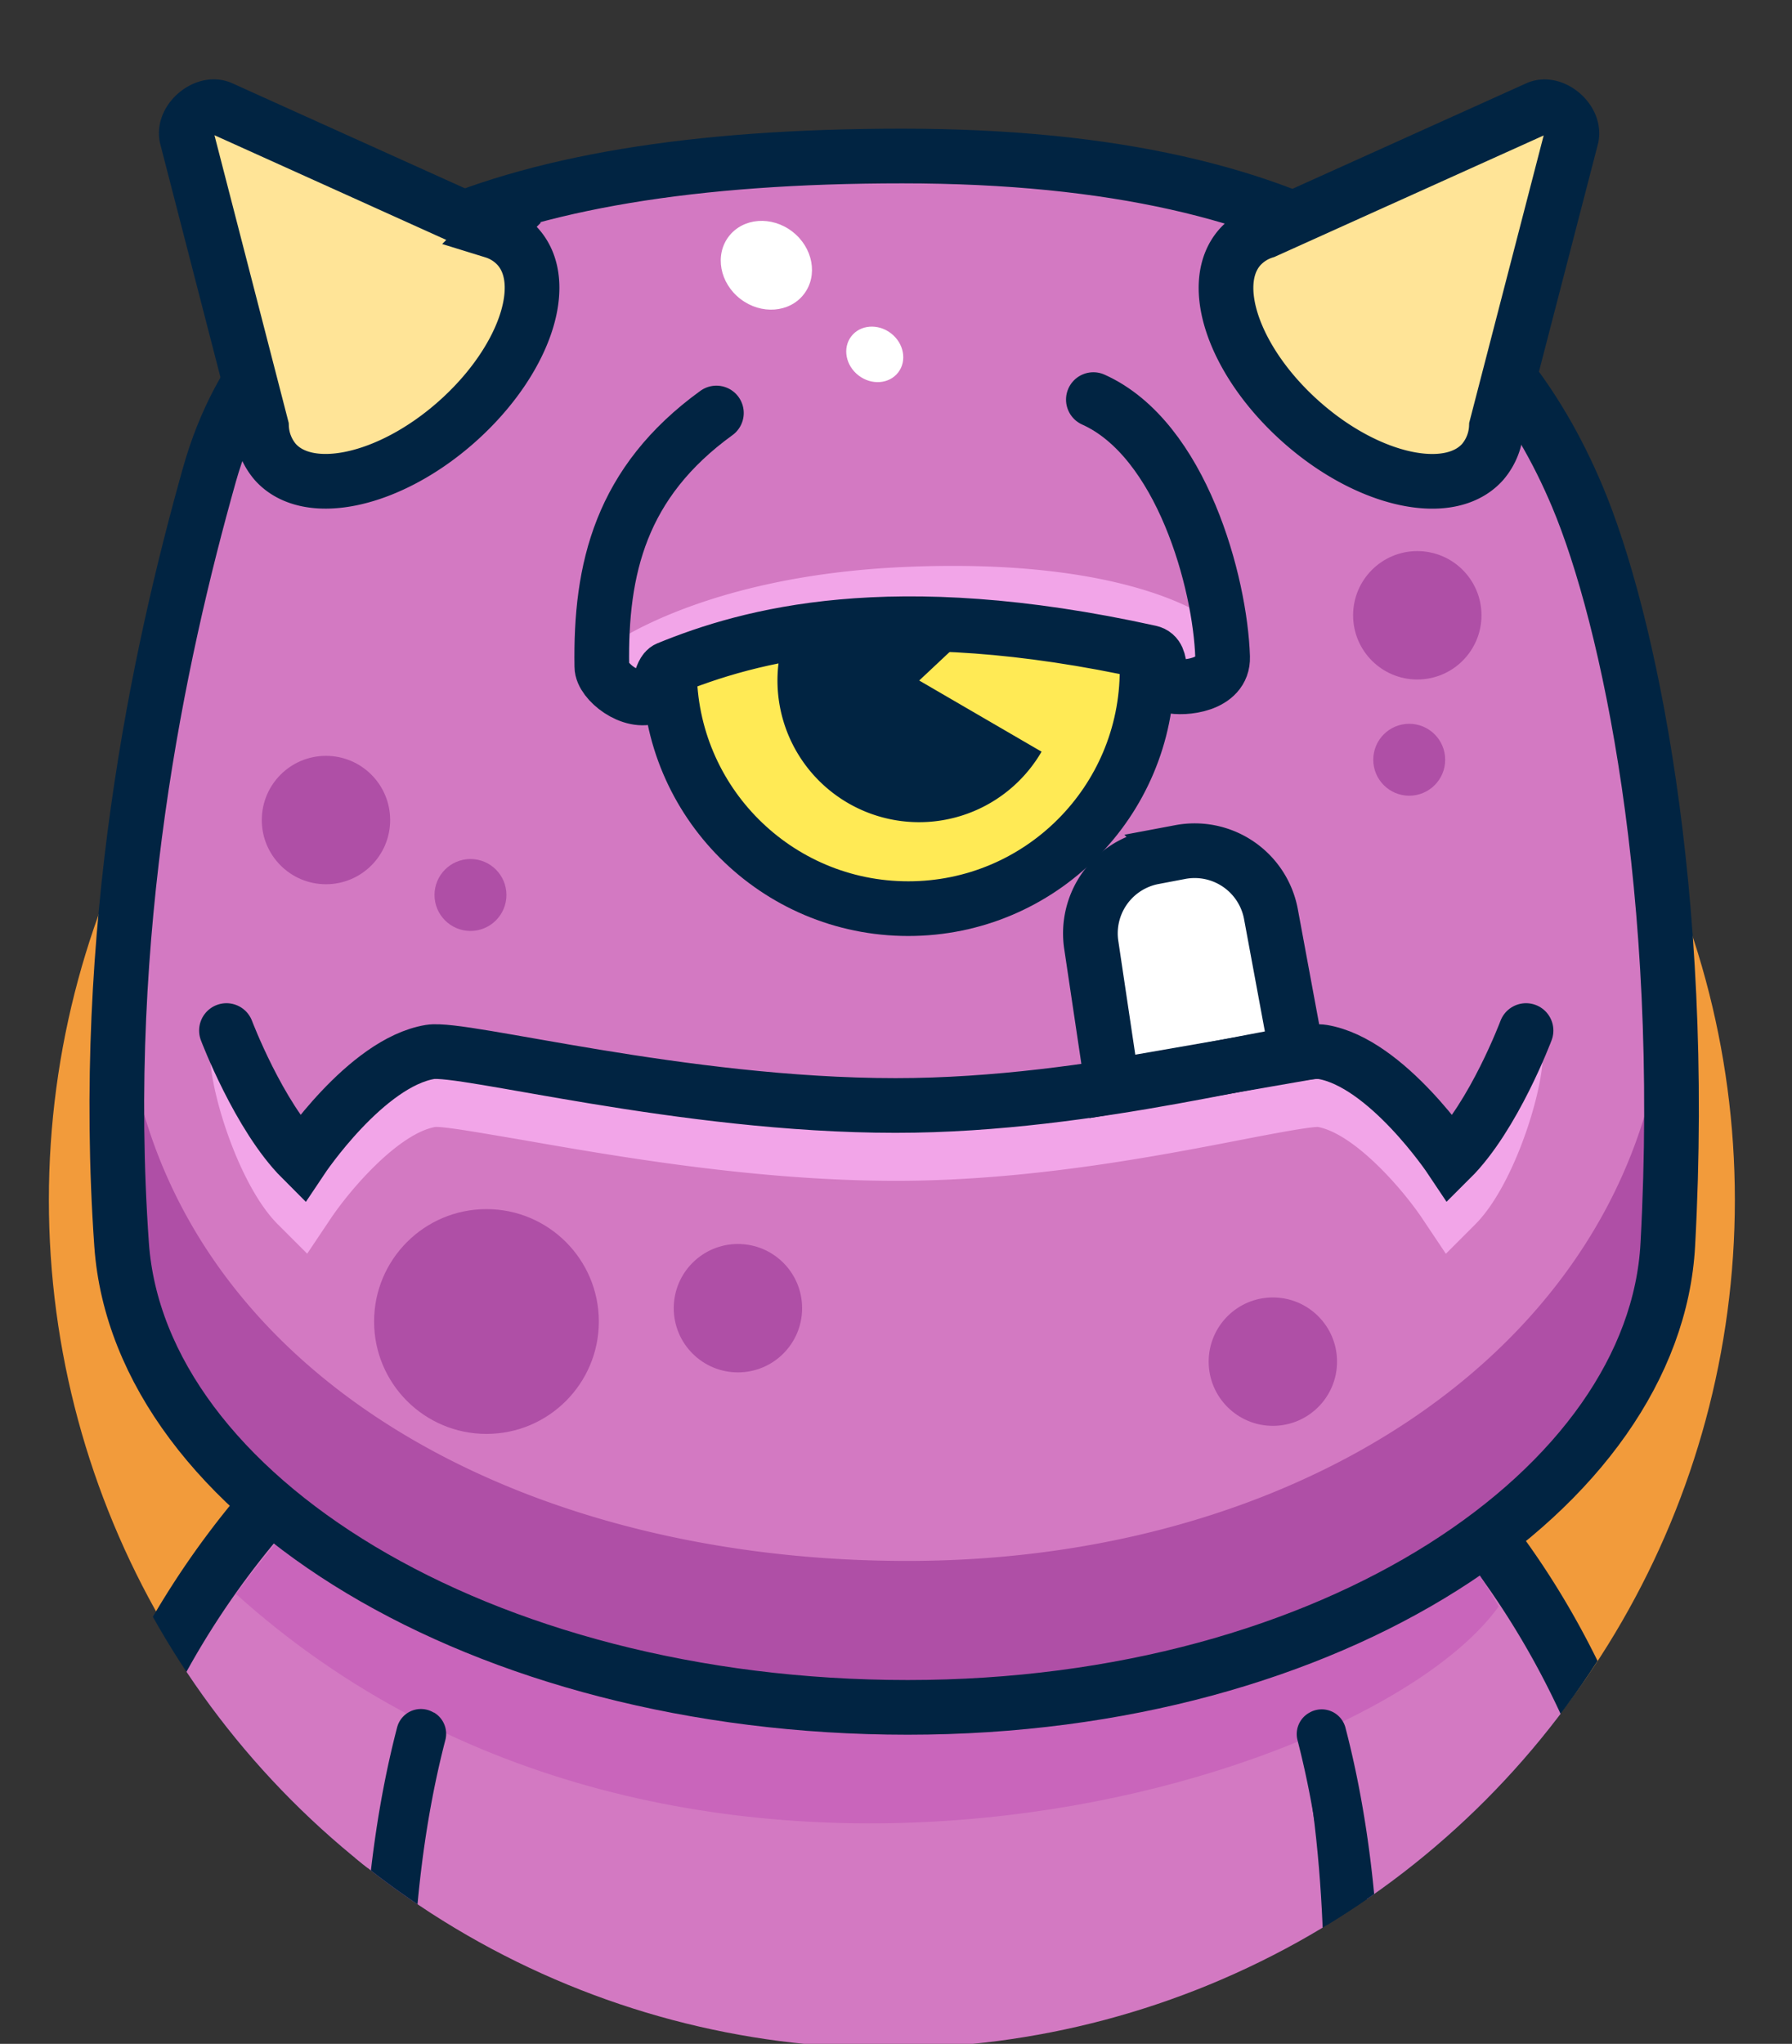
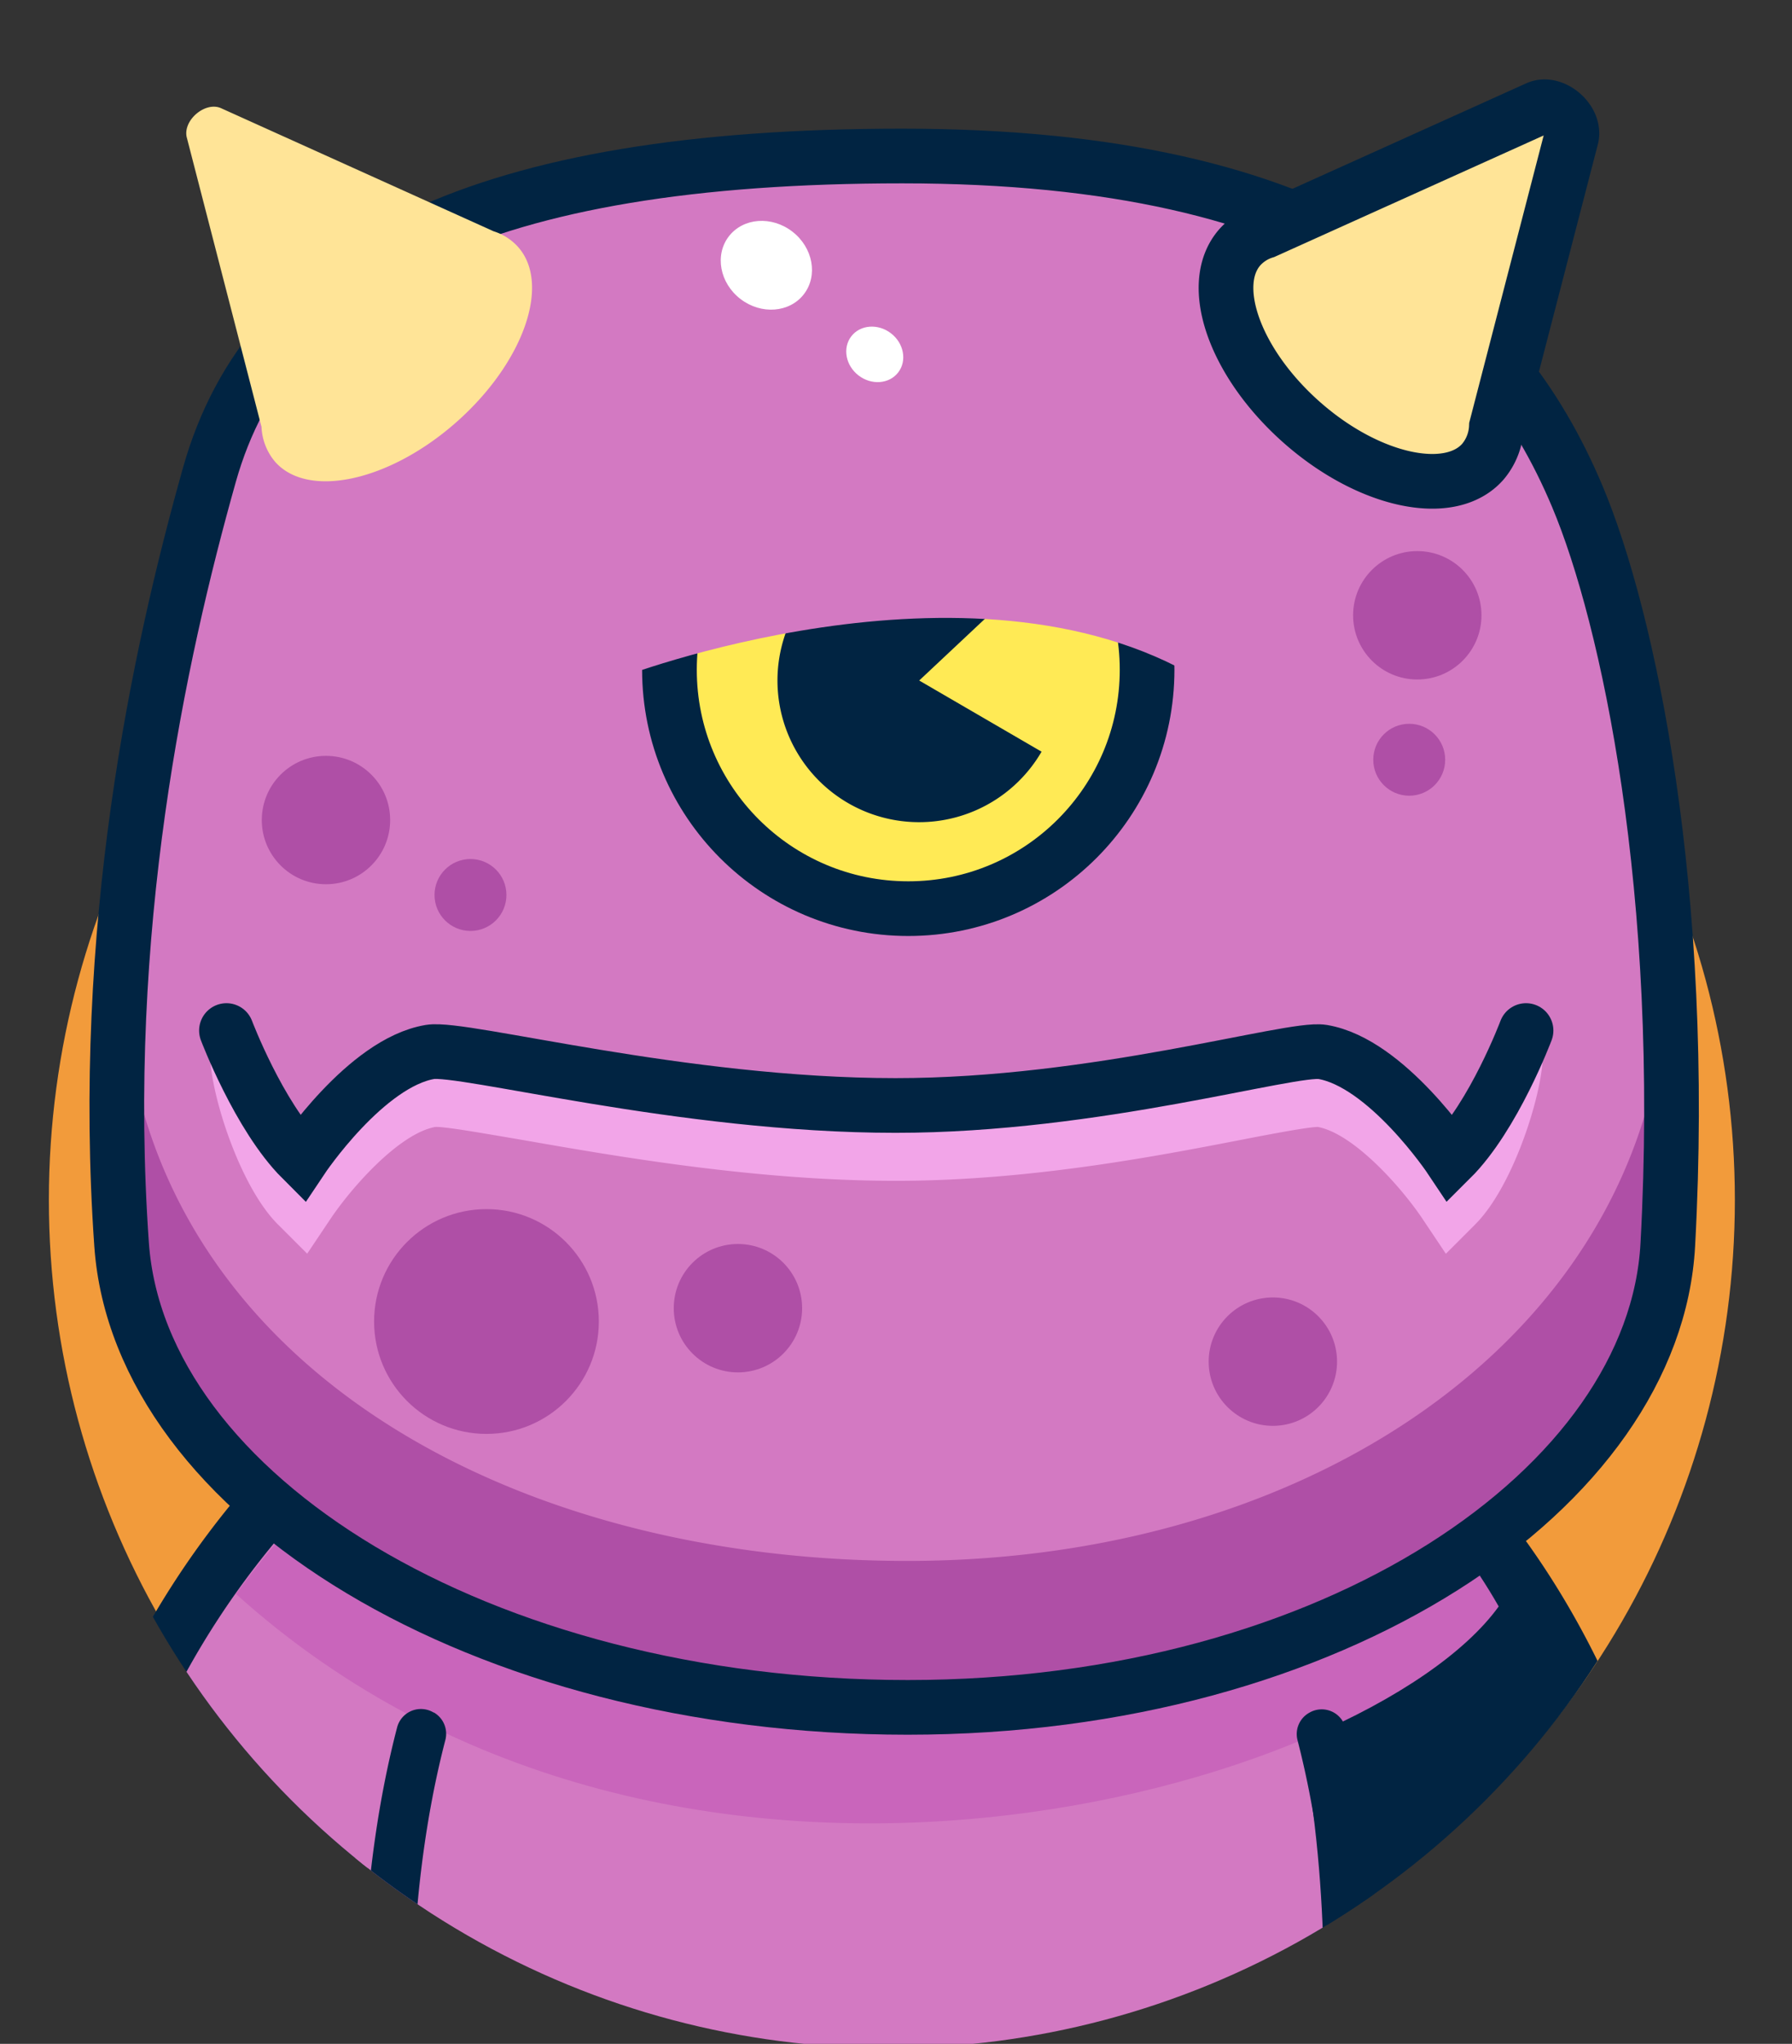
<svg xmlns="http://www.w3.org/2000/svg" viewBox="0 0 262.17 298.96">
  <rect x="0" y="0" width="262.17" height="298.96" fill="#333333" stroke="none" />
  <defs>
    <clipPath id="clip-path">
      <circle cx="129.98" cy="176.25" r="123.33" style="fill:none" />
    </clipPath>
    <style>.cls-10,.cls-8{fill:none}.cls-4{fill:#012442}.cls-5{fill:#d379c2}.cls-7{fill:#af4fa6}.cls-10,.cls-8{stroke:#012442;stroke-miterlimit:10;stroke-width:8px}.cls-10{stroke-linecap:round}.cls-11{fill:#f2a5e8}.cls-14{fill:#fff}.cls-13{fill:#ffe497}</style>
  </defs>
  <g id="Camada_3" data-name="Camada 3">
    <circle cx="130.48" cy="175.52" r="123.33" style="fill:#f29b3b" />
    <g style="clip-path:url(#clip-path)">
      <path d="M217.27 301.79c-12.46 0-23.72-7.85-26.61-19.43-9.27-37.21-33-47.33-34-47.74l.6.22 19.82-46.57c5.19 1.85 51.16 19.88 66.89 83 3.35 13.46-5.86 26.85-20.57 29.91a29.6 29.6 0 0 1-6.13.61" class="cls-4" />
-       <path d="M218.47 293.72c-8.31 0-15.81-5.24-17.74-13-10.65-42.71-44.16-57.53-44.49-57.67-9.18-3.76-13.28-13.62-9.17-22s14.9-12.14 24.08-8.38c2 .84 50.29 21.24 65.1 80.66 2.23 9-3.9 17.89-13.71 19.94a20.2 20.2 0 0 1-4.07.45" class="cls-5" />
      <path d="M34.68 302.63a30.4 30.4 0 0 1-6.1-.63C13.87 298.93 4.66 285.54 8 272.08 23.75 209 73.66 187.34 78.85 185.5l19.83 46.56s-3.74 3.55-3.36 3.39c-1 .41-24.75 10.54-34 47.74-2.91 11.58-14.17 19.44-26.64 19.44" class="cls-4" />
      <path d="M33.48 294.55a19.4 19.4 0 0 1-4.06-.42c-9.81-2-15.95-11-13.72-19.94 14.82-59.42 64.88-80.65 66.93-81.49l20.31 26.92.3.28c-1.38.59-41.39 19.06-52 61.69-1.94 7.73-9.45 12.96-17.76 12.96" class="cls-5" />
      <path id="peito" d="M193.27 301.81s7.63-85.64-43.82-112.24L93 191.82c-45 15.92-42.57 110.06-42.57 110.06Z" class="cls-5" />
      <path d="M34.52 233.15c64.57 58.22 165.53 28.48 184.74 1.83-13.74-24.22-45.94-49-63.88-41.9-9.89-9.69-64.63 3.36-72.5-.25-2.57 1.9-26.83 10.89-48.36 40.32" style="fill:#c965bb" />
      <path d="M63.43 250.49a3.6 3.6 0 0 0-5.33 2.17c-2.79 10.7-5.1 25.23-5.11 44a3.49 3.49 0 0 0 3.64 3.34 3.5 3.5 0 0 0 3.65-3.33c0-18 2.23-32 4.88-42.17a3.61 3.61 0 0 0-1.66-4ZM191.63 250.48a3.57 3.57 0 0 0-1.8 4.07c2.63 10.18 4.83 24.09 4.84 42.16a3.49 3.49 0 0 0 3.64 3.33 3.49 3.49 0 0 0 3.64-3.33c0-18.8-2.32-33.32-5.11-44a3.59 3.59 0 0 0-5.14-2.27Z" class="cls-4" />
    </g>
    <path d="M230.76 72.61C219.22 45.19 194.39 22.82 132 22.82c-61.2 0-92.61 15.55-101.36 46.62C23.16 96 14.56 136.15 17.79 182.05c2.59 36.67 52.48 67.69 115 67.69S242.1 217.55 244 182.05c2.81-51.63-5.8-91.77-13.24-109.44" class="cls-5" />
    <path d="M132.74 228.32c-61.89 0-114.85-32.19-114.85-88.08a295.5 295.5 0 0 0-.1 41.81c2.59 36.67 52.48 67.69 115 67.69S242.1 217.55 244 182.05a358 358 0 0 0-.12-41.28c.02 52.01-49.59 87.55-111.14 87.55" class="cls-7" />
    <path d="M230.76 72.61C219.22 45.19 194.39 22.82 132 22.82c-61.2 0-92.61 15.55-101.36 46.62C23.16 96 14.56 136.15 17.79 182.05c2.59 36.67 52.48 67.69 115 67.69S242.1 217.55 244 182.05c2.81-51.63-5.8-91.77-13.24-109.44Z" class="cls-8" />
    <circle cx="135.17" cy="97.97" r="34.94" style="fill:#ffea55" />
    <circle cx="132.88" cy="97.97" r="34.94" class="cls-10" />
    <path d="m134.48 99.54 15.1-14.17a20.72 20.72 0 1 0 2.8 24.58Z" class="cls-4" />
    <path d="M225 152.06a5 5 0 0 0-6.44 2.92 73.3 73.3 0 0 1-6.22 12.4c-4.1-4.82-10.77-11.24-18-12.44-2.38-.4-5.89.25-14.33 1.88-12.06 2.34-30.27 5.88-48.85 5.88h-.11c-19.68 0-39.74-3.53-53-5.85-9.48-1.67-13.43-2.33-15.9-1.91-7.24 1.2-13.91 7.61-18 12.44A73 73 0 0 1 37.9 155a5 5 0 0 0-6.44-2.92c-2.58 1 2.23 20.05 9.18 27l4.3 4.3 3.39-5.06c3.17-4.73 10.12-12.54 15.36-13.48 1.51-.06 7.4 1 12.62 1.88 13.61 2.38 34.19 6 54.73 6h.12c19.54 0 38.32-3.65 50.76-6.06 4.47-.87 9.51-1.81 10.89-1.82 5.24 1 12.17 8.76 15.33 13.48l3.39 5.07 4.31-4.31c6.95-6.97 11.76-26.08 9.16-27.02" class="cls-11" />
-     <path d="m162.74 158.91-3.09-20.71a11.35 11.35 0 0 1 9.13-12.83l3.9-.74a11.35 11.35 0 0 1 13.26 9.09l3.8 20.5Z" style="stroke:#012442;stroke-miterlimit:10;stroke-width:8px;stroke-linecap:round;fill:#fff" />
    <path d="M223.26 150.74s-4.7 12.52-11 18.78c0 0-9.39-14.09-18.78-15.65-4.55-.76-33.14 7.85-62.48 7.83-31.2 0-63.24-8.64-68.08-7.83-9.39 1.56-18.79 15.65-18.79 15.65-6.26-6.26-11-18.78-11-18.78" class="cls-10" />
    <path d="M90.3 99.27s51.46-20 85.07 0c0 0 6.3-37.81-37.81-44.11S89.25 89.81 90.3 99.27" class="cls-5" />
-     <path d="M101.94 96.34c13.16-2.36 26.18-5.87 39.67-4.73 9.63.81 19.74 2.67 28 7.79l5.72-.13 3.26-7.47c-1.86-1.87-14-10.27-46.21-8.87C102.58 84.23 89 94.6 89 94.6l4.2 6.53 3-.06a8.18 8.18 0 0 1 5.74-4.73" class="cls-11" />
-     <path d="M104.81 60.41c-14 10.14-17 22.75-16.76 37.1 0 2.13 4.35 5.61 7.47 4.29 1-.41 1.07-3.55 2.17-4 11.86-4.85 32.64-10.72 70.55-2.36 2.31.51.49 4.25 2.93 4.87 1.94.49 7.83 0 7.7-4.2-.35-10.86-6-31.86-18.91-37.66" class="cls-10" />
    <circle cx="71.17" cy="193.3" r="16.44" class="cls-7" />
    <circle cx="47.69" cy="119.95" r="9.39" class="cls-7" />
    <circle cx="186.22" cy="199.17" r="9.39" class="cls-7" />
    <circle cx="107.96" cy="191.35" r="9.39" class="cls-7" />
    <circle cx="68.83" cy="130.91" r="5.26" class="cls-7" />
    <circle cx="206.17" cy="111.13" r="5.26" class="cls-7" />
    <circle cx="207.35" cy="90" r="9.39" class="cls-7" />
    <path d="m218.92 62.45 11-42.44c.49-2.49-2.78-5.2-5-4.17L185 33.85a8.07 8.07 0 0 0-3.6 2.3c-4.82 5.46-.78 16.92 9 25.59s21.69 11.26 26.52 5.82a8.44 8.44 0 0 0 2-5.11" class="cls-13" />
    <path d="m218.92 62.45 11-42.44c.49-2.49-2.78-5.2-5-4.17L185 33.85a8.07 8.07 0 0 0-3.6 2.3c-4.82 5.46-.78 16.92 9 25.59s21.69 11.26 26.52 5.82a8.44 8.44 0 0 0 2-5.11Z" class="cls-8" />
    <path d="M38.26 62.45 27.3 20c-.49-2.49 2.78-5.2 5.05-4.17l39.86 18a8 8 0 0 1 3.59 2.3c4.83 5.46.79 16.92-9 25.59S45.09 73 40.26 67.56a8.44 8.44 0 0 1-2-5.11" class="cls-13" />
-     <path d="M38.26 62.45 27.3 20c-.49-2.49 2.78-5.2 5.05-4.17l39.86 18a8 8 0 0 1 3.59 2.3c4.83 5.46.79 16.92-9 25.59S45.09 73 40.26 67.56a8.44 8.44 0 0 1-2-5.11Z" class="cls-8" />
    <ellipse cx="112.12" cy="38.79" class="cls-14" rx="6.22" ry="6.93" transform="rotate(-52.42 112.131 38.796)" />
    <ellipse cx="127.98" cy="51.83" class="cls-14" rx="3.89" ry="4.33" transform="rotate(-52.42 127.983 51.836)" />
  </g>
</svg>